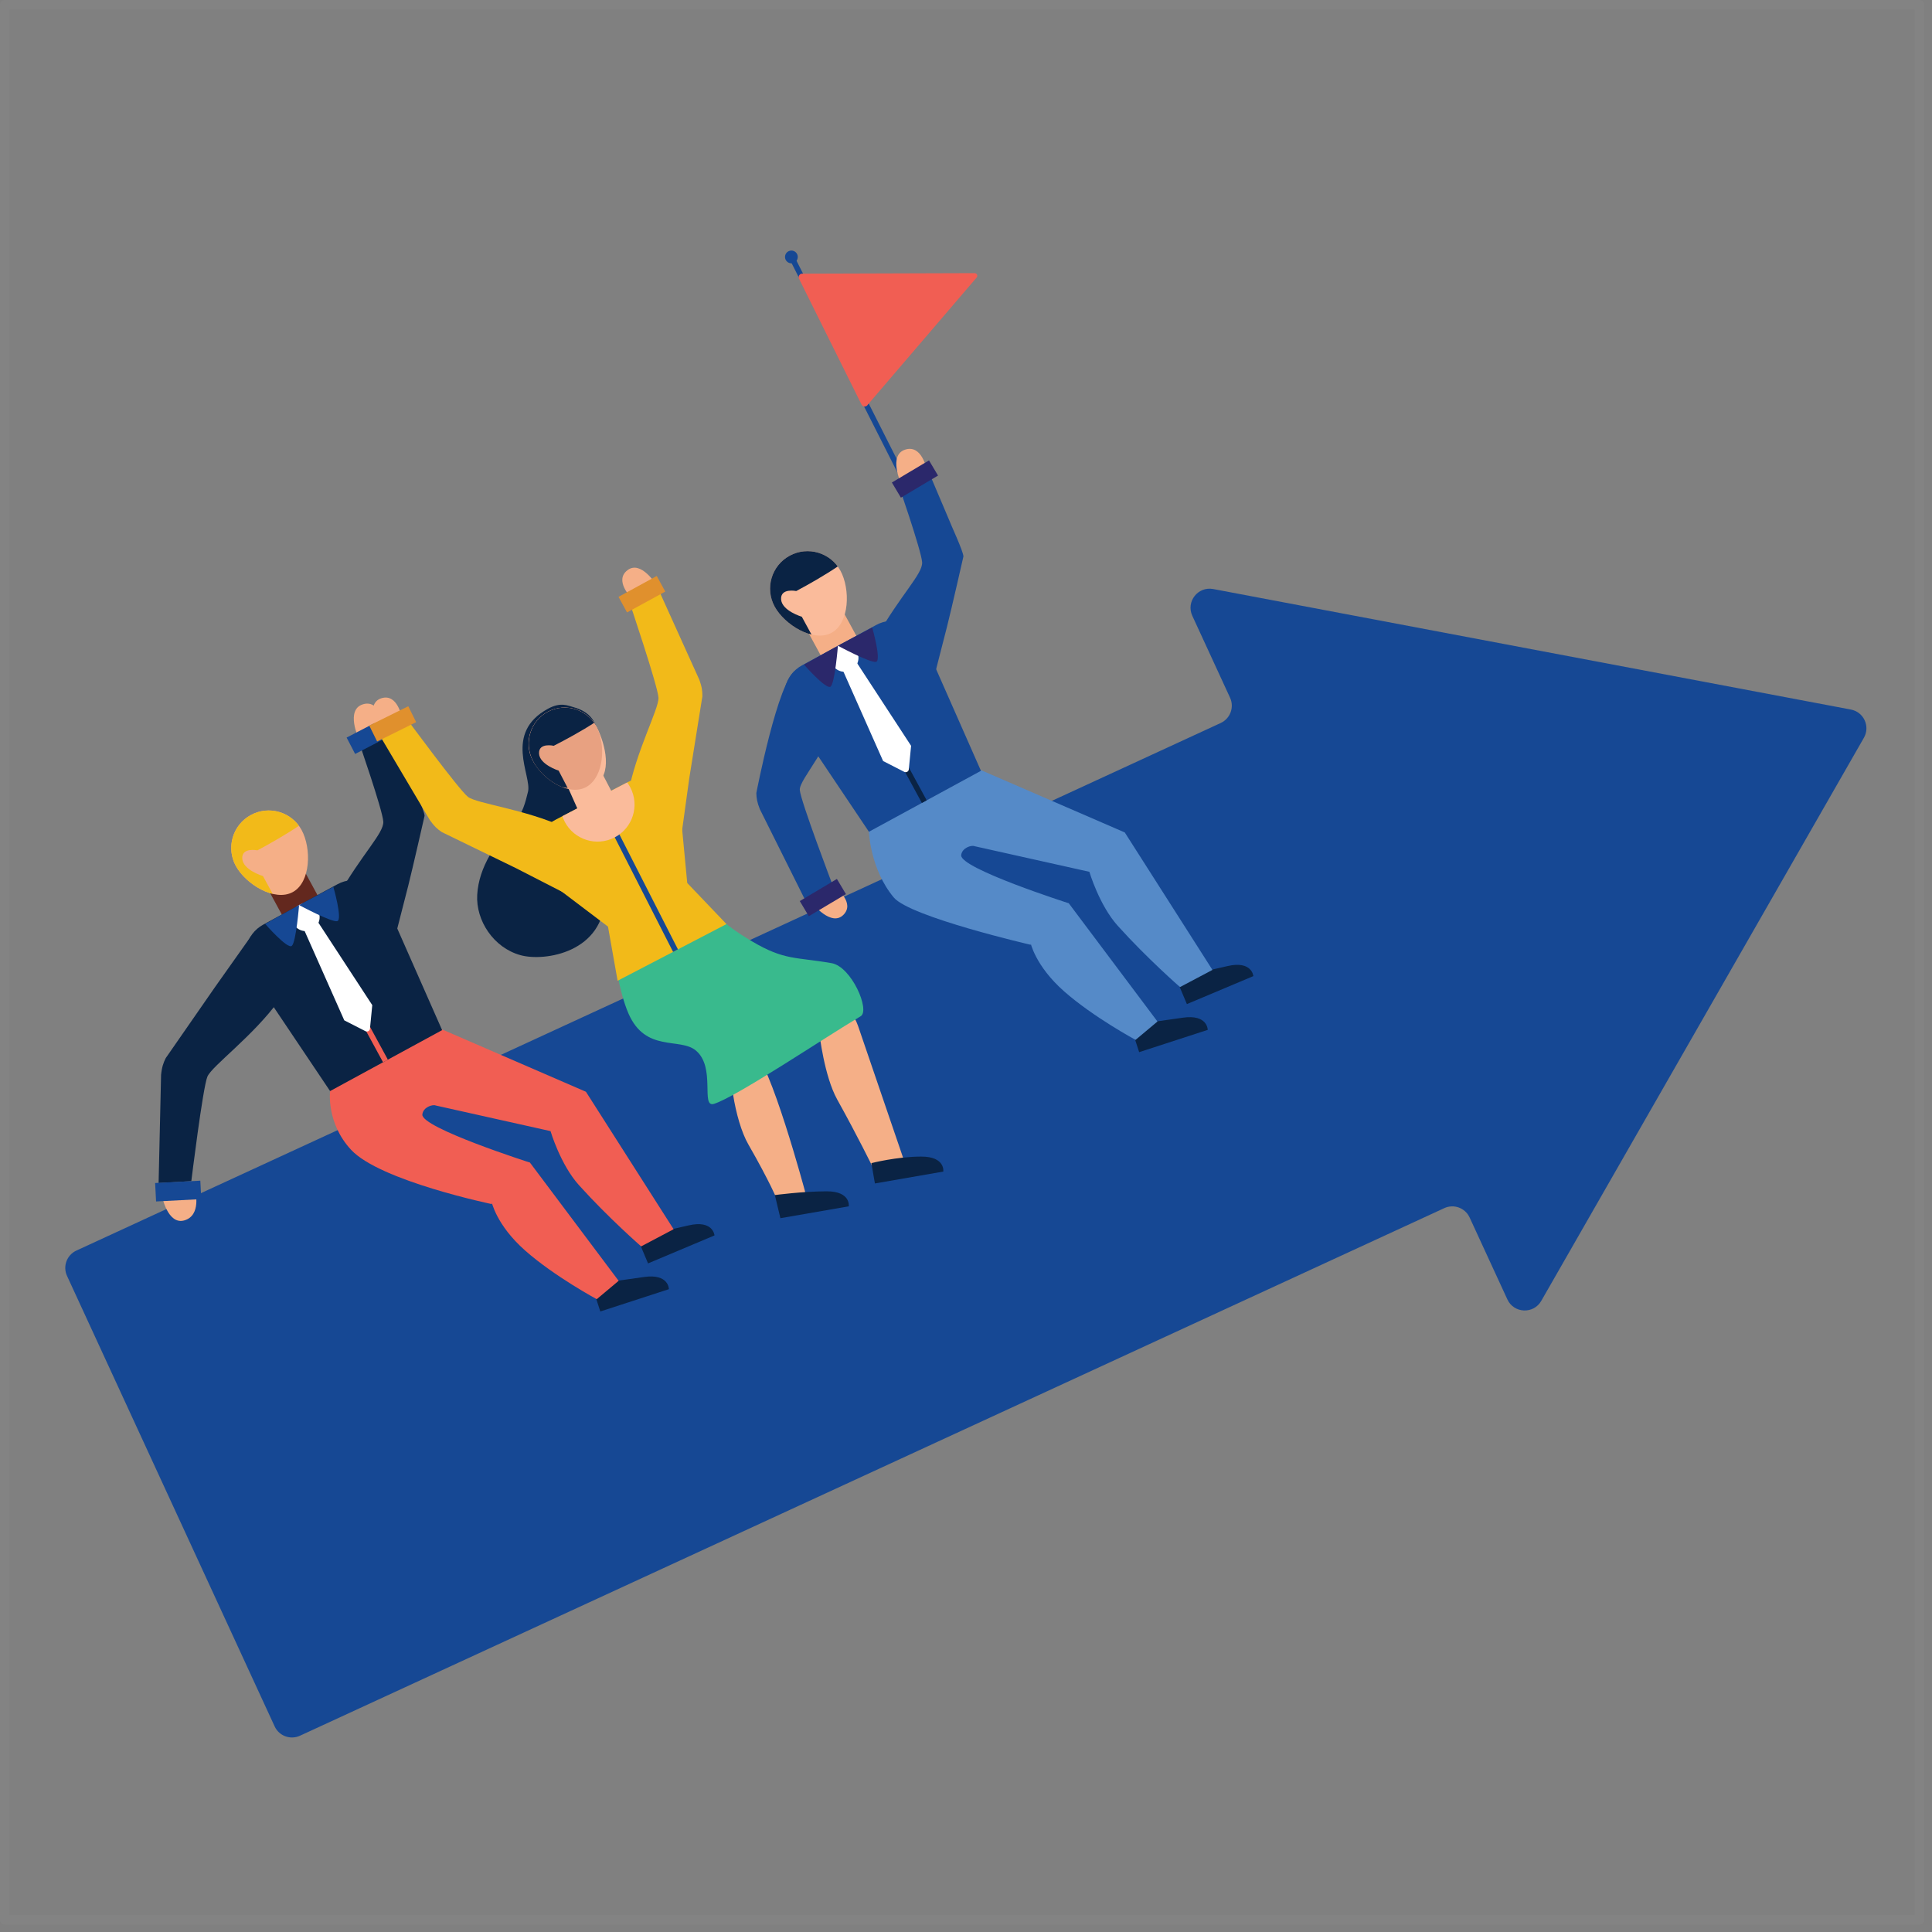
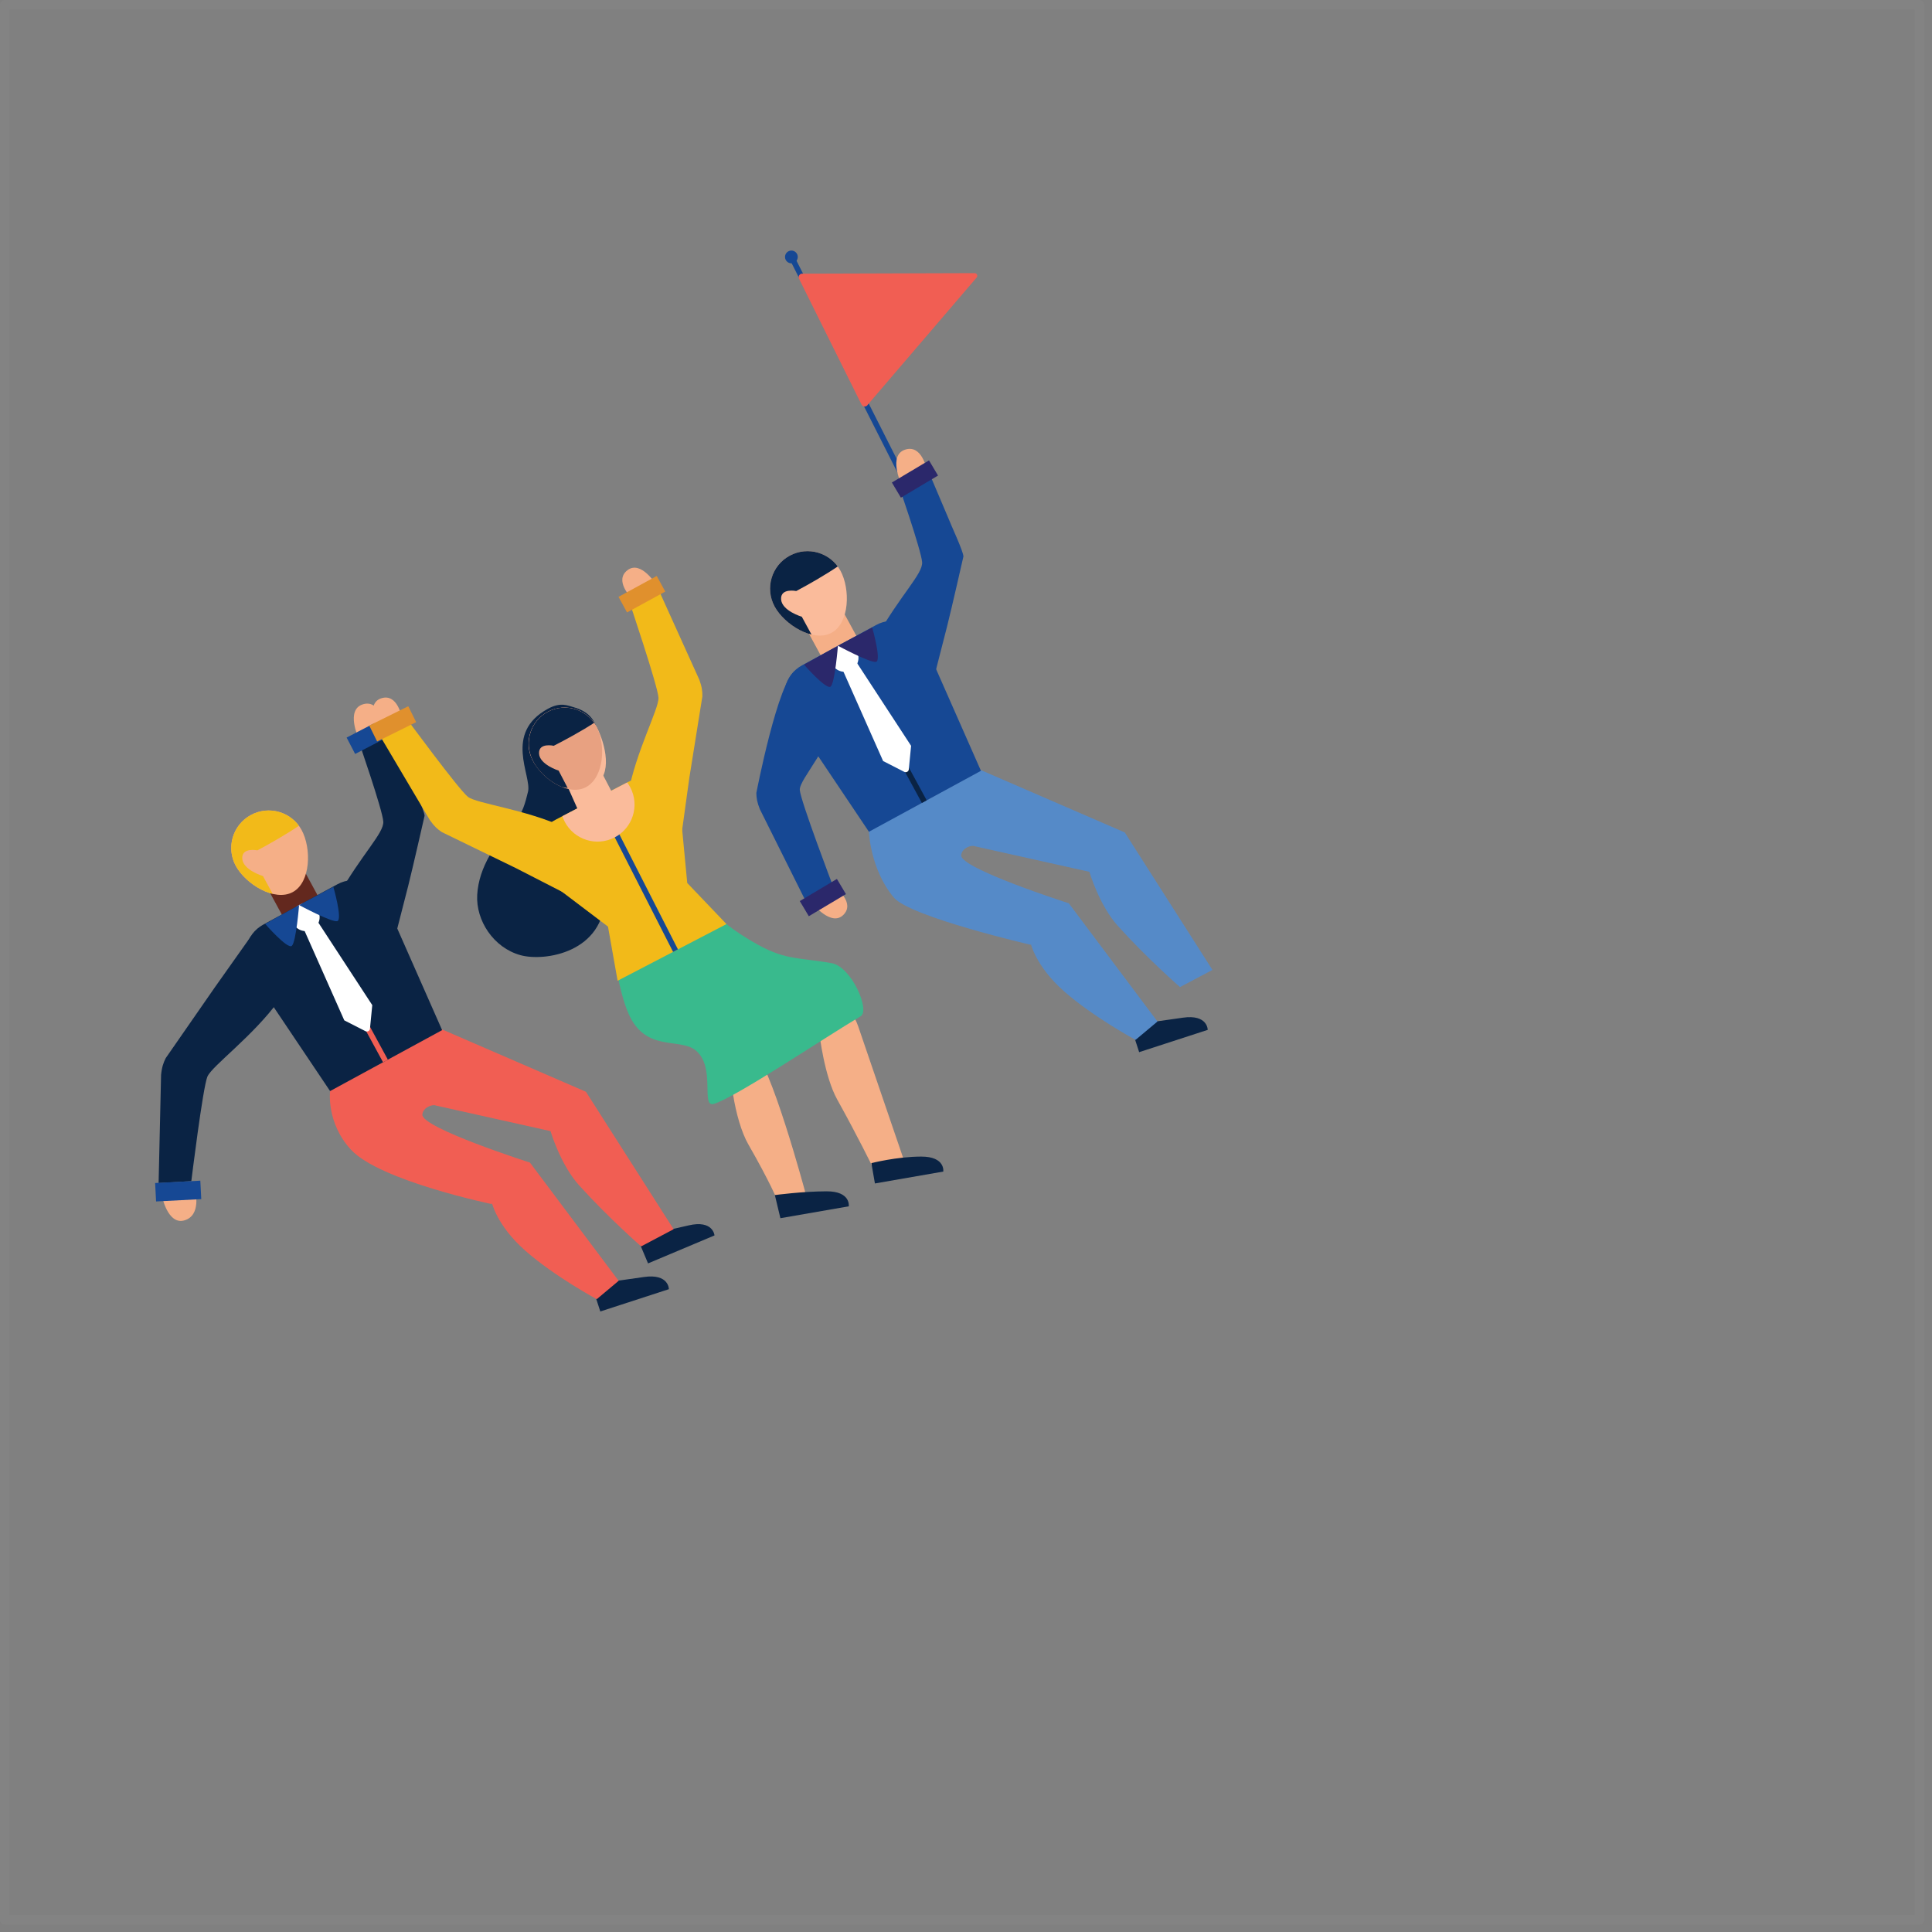
<svg xmlns="http://www.w3.org/2000/svg" width="100%" height="100%" viewBox="0 0 202 202" version="1.1" xml:space="preserve" style="fill-rule:evenodd;clip-rule:evenodd;stroke-linecap:round;stroke-linejoin:round;stroke-miterlimit:1.5;">
  <rect x="0" y="0" width="202" height="202" fill="#808080" stroke="none" />
  <g transform="matrix(1,0,0,1,-1.12,-9.661)">
    <rect x="1.62" y="10.161" width="200.19" height="200.236" style="fill:none;stroke:white;stroke-opacity:0.03;stroke-width:1px;" />
  </g>
  <g transform="matrix(0.231,0,0,0.231,77.723,11.033)">
    <g transform="matrix(4.167,0,0,4.167,-1158.16,0)">
      <path d="M297.397,45.255L282.931,16.638L283.461,16.37L297.928,44.987L297.397,45.255Z" style="fill:rgb(22,72,148);fill-rule:nonzero;" />
    </g>
    <g transform="matrix(4.167,0,0,4.167,-1158.16,0)">
      <path d="M297.835,39.485C297.835,39.485 297.313,36.767 295.488,37.384C293.663,38.001 295.053,41.037 295.053,41.037L297.835,39.485Z" style="fill:rgb(245,175,135);fill-rule:nonzero;" />
    </g>
    <g transform="matrix(4.167,0,0,4.167,-1158.16,0)">
      <path d="M260.121,75.72C262.035,71.461 262.407,70.661 262.104,68.2C261.917,66.675 260.997,65.779 259.549,65.37C258.858,65.175 258.096,64.771 256.717,65.519C251.863,68.152 254.958,72.791 254.546,74.52C254.27,75.678 253.942,76.922 253.14,77.796C251.087,80.034 249.198,82.679 249.026,85.737C248.87,88.531 250.799,91.477 253.721,92.287C256.364,93.021 262.86,91.98 262.897,85.871C262.931,80.182 259.187,77.801 260.121,75.72Z" style="fill:rgb(10,35,68);fill-rule:nonzero;" />
    </g>
    <g transform="matrix(4.167,0,0,4.167,-1158.16,0)">
-       <path d="M398.233,65.609L328.967,52.518C327.312,52.206 325.994,53.893 326.699,55.423L330.799,64.32C331.279,65.359 330.824,66.591 329.784,67.07L205.487,124.376C204.448,124.856 203.993,126.087 204.472,127.127L227.023,176.057C227.502,177.097 228.734,177.551 229.774,177.072L354.071,119.765C355.11,119.286 356.342,119.741 356.821,120.78L360.921,129.677C361.627,131.207 363.765,131.301 364.603,129.84L399.647,68.676C400.355,67.44 399.633,65.873 398.233,65.609Z" style="fill:rgb(22,72,148);fill-rule:nonzero;" />
-     </g>
+       </g>
    <g transform="matrix(4.167,0,0,4.167,-1158.16,0)">
      <path d="M226.442,85.377L230.319,83.267L232.524,87.321L228.647,89.43L226.442,85.377Z" style="fill:rgb(99,40,30);fill-rule:nonzero;" />
    </g>
    <g transform="matrix(4.167,0,0,4.167,-1158.16,0)">
      <path d="M266.679,123.622L267.582,125.768L274.8,122.73C274.8,122.73 274.668,121.017 271.984,121.641C269.299,122.266 268.065,122.533 268.065,122.533L266.679,123.622Z" style="fill:rgb(10,35,68);fill-rule:nonzero;" />
    </g>
    <g transform="matrix(4.167,0,0,4.167,-1158.16,0)">
      <path d="M218.399,117.927C218.399,117.927 219.08,120.535 217.235,121.091C215.39,121.647 214.762,118.368 214.762,118.368L218.399,117.927Z" style="fill:rgb(245,175,135);fill-rule:nonzero;" />
    </g>
    <g transform="matrix(4.167,0,0,4.167,-1158.16,0)">
      <path d="M261.677,128.775L262.397,130.99L269.845,128.568C269.845,128.568 269.858,126.85 267.131,127.247C264.403,127.644 263.15,127.807 263.15,127.807L261.677,128.775Z" style="fill:rgb(10,35,68);fill-rule:nonzero;" />
    </g>
    <g transform="matrix(4.167,0,0,4.167,-1158.16,0)">
      <path d="M260.836,107.125L245.226,100.361L237.835,104.42L232.163,100.044C231.698,101.958 233.036,106.686 233.045,107.05C233.045,107.05 232.606,110.5 235.326,113.429C238.472,116.816 250.719,119.35 250.719,119.35C249.883,119.416 254.752,114.816 254.752,114.816C254.752,114.816 242.923,111.034 243.067,109.595C243.146,108.797 244.171,108.477 244.508,108.614L256.991,111.4C256.991,111.4 258.058,115.028 260.074,117.265C263.297,120.842 266.834,123.92 266.834,123.92L270.358,122.056L260.836,107.125Z" style="fill:rgb(241,94,83);fill-rule:nonzero;" />
    </g>
    <g transform="matrix(4.167,0,0,4.167,-1158.16,0)">
      <path d="M224.49,90.183C227.445,92.81 230.925,92.467 227.528,97.156C224.674,101.097 220.221,104.311 219.721,105.477C219.222,106.644 217.973,116.835 217.973,116.835L214.419,117.039L214.688,105.286C214.774,104.428 214.947,103.962 215.194,103.468L220.51,95.806L224.49,90.183Z" style="fill:rgb(10,35,68);fill-rule:nonzero;" />
    </g>
    <g transform="matrix(4.167,0,0,4.167,-1158.16,0)">
      <path d="M214.145,119.04L219.054,118.786L218.95,116.782L214.041,117.037L214.145,119.04Z" style="fill:rgb(22,72,148);fill-rule:nonzero;" />
    </g>
    <g transform="matrix(4.167,0,0,4.167,-1158.16,0)">
      <path d="M239.837,91.37C236.017,90.352 230.977,91.009 233.837,85.975C236.516,81.261 238.902,79.044 238.825,77.778C238.747,76.511 236.082,68.855 236.082,68.855L239.165,67.075L241.651,72.939C241.96,73.744 243.307,76.598 243.308,77.151C243.308,77.151 242.023,82.817 241.542,84.717C241.087,86.51 239.837,91.37 239.837,91.37Z" style="fill:rgb(10,35,68);fill-rule:nonzero;" />
    </g>
    <g transform="matrix(4.167,0,0,4.167,-1158.16,0)">
      <path d="M233.842,84.586L225.781,88.972C223.865,90.014 223.261,92.477 224.476,94.288L233.045,107.05L245.214,100.43L238.998,86.344C238.124,84.363 235.744,83.551 233.842,84.586Z" style="fill:rgb(10,35,68);fill-rule:nonzero;" />
      <clipPath id="_clip1">
        <path d="M233.842,84.586L225.781,88.972C223.865,90.014 223.261,92.477 224.476,94.288L233.045,107.05L245.214,100.43L238.998,86.344C238.124,84.363 235.744,83.551 233.842,84.586Z" clip-rule="nonzero" />
      </clipPath>
      <g clip-path="url(#_clip1)">
        <path d="M239.824,105.806L228.959,85.834L229.481,85.55L240.347,105.522L239.824,105.806Z" style="fill:rgb(241,94,83);fill-rule:nonzero;" />
      </g>
    </g>
    <g transform="matrix(4.167,0,0,4.167,-1158.16,0)">
      <path d="M230.801,87.268L229.524,87.963L234.587,99.368L236.886,100.543C237.098,100.652 237.354,100.512 237.377,100.275L237.627,97.714L230.801,87.268Z" style="fill:white;fill-rule:nonzero;" />
    </g>
    <g transform="matrix(4.167,0,0,4.167,-1158.16,0)">
      <path d="M231.726,87.445C232.124,88.177 231.854,89.094 231.122,89.492C230.39,89.89 229.473,89.62 229.075,88.887C228.677,88.156 228.947,87.239 229.679,86.841C230.411,86.443 231.328,86.714 231.726,87.445Z" style="fill:white;fill-rule:nonzero;" />
    </g>
    <g transform="matrix(4.167,0,0,4.167,-1158.16,0)">
      <path d="M229.679,86.841C229.679,86.841 229.355,90.871 228.89,91.277C228.426,91.682 225.995,88.893 225.995,88.893L229.679,86.841Z" style="fill:rgb(22,72,148);fill-rule:nonzero;" />
    </g>
    <g transform="matrix(4.167,0,0,4.167,-1158.16,0)">
      <path d="M229.676,86.843C229.676,86.843 233.236,88.76 233.828,88.59C234.421,88.42 233.4,84.865 233.4,84.865L229.676,86.843Z" style="fill:rgb(22,72,148);fill-rule:nonzero;" />
    </g>
    <g transform="matrix(4.167,0,0,4.167,-1158.16,0)">
      <path d="M229.955,78.698C231.029,80.673 230.962,84.364 228.988,85.438C227.013,86.513 223.878,84.563 222.803,82.589C221.729,80.614 222.459,78.142 224.434,77.068C226.408,75.993 228.88,76.723 229.955,78.698Z" style="fill:rgb(245,175,135);fill-rule:nonzero;" />
      <clipPath id="_clip2">
        <path d="M229.955,78.698C231.029,80.673 230.962,84.364 228.988,85.438C227.013,86.513 223.878,84.563 222.803,82.589C221.729,80.614 222.459,78.142 224.434,77.068C226.408,75.993 228.88,76.723 229.955,78.698Z" clip-rule="nonzero" />
      </clipPath>
      <g clip-path="url(#_clip2)">
        <path d="M226.81,85.633L225.755,83.695C225.755,83.695 223.579,83.052 223.505,81.798C223.432,80.543 225.15,80.903 225.15,80.903C225.15,80.903 232.072,77.275 232.08,75.875C232.087,74.772 223.897,74.962 223.021,75.59C222.145,76.219 219.033,81.414 219.336,82.391C219.639,83.368 223.923,85.224 223.923,85.224L226.81,85.633Z" style="fill:rgb(242,186,25);fill-rule:nonzero;" />
      </g>
    </g>
    <g transform="matrix(4.167,0,0,4.167,-1158.16,0)">
      <path d="M238.91,67.156C238.91,67.156 238.389,64.439 236.563,65.056C234.738,65.673 236.128,68.708 236.128,68.708L238.91,67.156Z" style="fill:rgb(245,175,135);fill-rule:nonzero;" />
    </g>
    <g transform="matrix(4.167,0,0,4.167,-1158.16,0)">
      <path d="M234.842,68.652L239.206,66.39L240.129,68.171L235.766,70.433L234.842,68.652Z" style="fill:rgb(22,72,148);fill-rule:nonzero;" />
    </g>
    <g transform="matrix(4.167,0,0,4.167,-1158.16,0)">
      <path d="M278.48,112.85C280.79,116.867 281.656,118.963 281.656,118.963L284.656,118.026C284.656,118.026 280.77,103.57 278.979,102.729C278.624,102.562 277.83,102.558 276.789,102.658C276.135,104.474 276.964,110.212 278.48,112.85Z" style="fill:rgb(245,175,135);fill-rule:nonzero;" />
    </g>
    <g transform="matrix(4.167,0,0,4.167,-1158.16,0)">
      <path d="M290.393,99.974C289.969,98.78 289.197,97.74 288.177,96.988L274.653,89.237L268.933,90.641L264.558,85.312C263.708,87.007 263.943,91.731 263.873,92.074C263.873,92.074 272.292,98.814 272.723,96.625C272.872,95.868 274,95.814 274.287,96.016L286.197,100.808C286.197,100.808 286.72,105.43 288.127,107.963C290.378,112.013 291.923,115.191 291.923,115.191L295.473,114.841L290.393,99.974Z" style="fill:rgb(245,175,135);fill-rule:nonzero;" />
    </g>
    <g transform="matrix(4.167,0,0,4.167,-1158.16,0)">
      <path d="M291.841,114.877L292.225,117.085L299.651,115.793C299.651,115.793 299.897,114.158 297.245,114.165C294.592,114.171 291.841,114.877 291.841,114.877Z" style="fill:rgb(10,35,68);fill-rule:nonzero;" />
    </g>
    <g transform="matrix(4.167,0,0,4.167,-1158.16,0)">
      <path d="M240.83,66.448C240.83,66.448 240.376,63.824 238.609,64.385C236.841,64.946 238.125,67.892 238.125,67.892L240.83,66.448Z" style="fill:rgb(245,175,135);fill-rule:nonzero;" />
    </g>
    <g transform="matrix(4.167,0,0,4.167,-1158.16,0)">
      <path d="M281.356,118.346L281.958,120.858L289.384,119.569C289.384,119.569 289.631,117.934 286.979,117.939C284.326,117.945 281.356,118.346 281.356,118.346Z" style="fill:rgb(10,35,68);fill-rule:nonzero;" />
    </g>
    <g transform="matrix(4.167,0,0,4.167,-1158.16,0)">
      <path d="M259.577,86.09C260.818,82.493 263.556,80.733 258.496,78.399C254.243,76.437 248.992,75.838 248.023,75.095C247.054,74.352 241.203,66.389 241.203,66.389L238.125,67.892L243.889,77.628C244.366,78.307 244.73,78.617 245.171,78.915L253.243,82.84L259.577,86.09Z" style="fill:rgb(242,186,25);fill-rule:nonzero;" />
    </g>
    <g transform="matrix(4.167,0,0,4.167,-1158.16,0)">
      <path d="M237.299,67.349L241.538,65.25L242.395,66.98L238.156,69.08L237.299,67.349Z" style="fill:rgb(224,144,45);fill-rule:nonzero;" />
    </g>
    <g transform="matrix(4.167,0,0,4.167,-1158.16,0)">
      <path d="M265.763,53.474C265.763,53.474 263.874,51.597 265.348,50.471C266.822,49.346 268.498,52.088 268.498,52.088L265.763,53.474Z" style="fill:rgb(245,175,135);fill-rule:nonzero;" />
    </g>
    <g transform="matrix(4.167,0,0,4.167,-1158.16,0)">
      <path d="M271.09,80.099C267.432,79.052 264.42,80.284 265.412,74.8C266.246,70.192 268.769,65.547 268.716,64.327C268.664,63.107 265.5,53.746 265.5,53.746L268.498,52.088L273.163,62.396C273.446,63.176 273.49,63.652 273.482,64.184L272.063,73.047L271.09,80.099Z" style="fill:rgb(242,186,25);fill-rule:nonzero;" />
    </g>
    <g transform="matrix(4.167,0,0,4.167,-1158.16,0)">
      <path d="M268.527,51.1L264.375,53.367L265.3,55.061L269.452,52.795L268.527,51.1Z" style="fill:rgb(224,144,45);fill-rule:nonzero;" />
    </g>
    <g transform="matrix(4.167,0,0,4.167,-1158.16,0)">
      <path d="M276.102,88.913L263.873,92.074C263.873,92.074 264.38,96.168 265.46,98.635C267.31,102.866 271.014,101.219 272.746,102.621C274.993,104.439 273.258,108.884 274.736,108.44C277.112,107.727 286.85,101.185 290.674,98.923C291.738,98.293 289.684,93.534 287.517,93.156C283.613,92.476 282.399,92.868 278.907,90.806C277.043,89.706 276.102,88.913 276.102,88.913Z" style="fill:rgb(57,186,141);fill-rule:nonzero;" />
    </g>
    <g transform="matrix(4.167,0,0,4.167,-1158.16,0)">
      <path d="M265.441,73.464L257.605,77.541C255.744,78.51 253.516,80.926 254.653,82.69L263.231,89.186L264.276,95.067L276.102,88.913L271.839,84.448L270.917,74.732C270.111,72.81 267.29,72.502 265.441,73.464Z" style="fill:rgb(242,186,25);fill-rule:nonzero;" />
      <clipPath id="_clip3">
        <path d="M265.441,73.464L257.605,77.541C255.744,78.51 253.516,80.926 254.653,82.69L263.231,89.186L264.276,95.067L276.102,88.913L271.839,84.448L270.917,74.732C270.111,72.81 267.29,72.502 265.441,73.464Z" clip-rule="nonzero" />
      </clipPath>
      <g clip-path="url(#_clip3)">
        <path d="M272.156,95.572L262.726,77.059L263.255,76.789L272.685,95.302L272.156,95.572Z" style="fill:rgb(22,72,148);fill-rule:nonzero;" />
        <path d="M258.364,77.433C259.193,79.493 261.534,80.492 263.595,79.664C265.655,78.836 266.653,76.495 265.825,74.435C264.997,72.374 262.656,71.376 260.596,72.204C258.536,73.032 257.536,75.373 258.364,77.433Z" style="fill:rgb(250,187,155);fill-rule:nonzero;" />
      </g>
    </g>
    <g transform="matrix(4.167,0,0,4.167,-1158.16,0)">
      <path d="M257.944,71.964L262.27,71.912L264.32,75.852L260.552,77.812L257.944,71.964Z" style="fill:rgb(250,187,155);fill-rule:nonzero;" />
    </g>
    <g transform="matrix(4.167,0,0,4.167,-1158.16,0)">
      <path d="M262.001,67.509C263,69.428 263.726,72.748 261.807,73.747C259.887,74.745 256.049,73.045 255.05,71.126C254.051,69.206 254.798,66.84 256.717,65.842C258.635,64.843 261.002,65.589 262.001,67.509Z" style="fill:rgb(250,187,155);fill-rule:nonzero;" />
    </g>
    <g transform="matrix(4.167,0,0,4.167,-1158.16,0)">
      <path d="M262.001,67.509C263,69.428 262.801,72.856 260.95,73.977C259.021,75.146 256.042,73.15 255.05,71.126C254.098,69.183 254.798,66.84 256.717,65.842C258.635,64.843 261.002,65.589 262.001,67.509Z" style="fill:rgb(232,161,129);fill-rule:nonzero;" />
      <clipPath id="_clip4">
        <path d="M262.001,67.509C263,69.428 262.801,72.856 260.95,73.977C259.021,75.146 256.042,73.15 255.05,71.126C254.098,69.183 254.798,66.84 256.717,65.842C258.635,64.843 261.002,65.589 262.001,67.509Z" clip-rule="nonzero" />
      </clipPath>
      <g clip-path="url(#_clip4)">
        <path d="M258.851,74.126L257.871,72.242C257.871,72.242 255.788,71.585 255.74,70.377C255.691,69.169 257.338,69.545 257.338,69.545C257.338,69.545 264.063,66.177 264.097,64.83C264.123,63.769 256.238,63.806 255.384,64.395C254.53,64.985 251.443,69.928 251.717,70.874C251.992,71.819 256.081,73.682 256.081,73.682L258.851,74.126Z" style="fill:rgb(10,35,68);fill-rule:nonzero;" />
      </g>
    </g>
    <g transform="matrix(4.167,0,0,4.167,-1158.16,0)">
      <path d="M254.752,114.816L264.387,127.661L262.009,129.655C262.009,129.655 257.417,127.18 254.249,124.387C251.082,121.594 250.581,119.048 250.581,119.048L250.273,115.32L254.752,114.816Z" style="fill:rgb(241,94,83);fill-rule:nonzero;" />
    </g>
    <g transform="matrix(4.167,0,0,4.167,-1158.16,0)">
      <path d="M284.97,57.21L288.847,55.101L291.052,59.154L287.176,61.263L284.97,57.21Z" style="fill:rgb(245,175,135);fill-rule:nonzero;" />
    </g>
    <g transform="matrix(4.167,0,0,4.167,-1158.16,0)">
-       <path d="M325.207,95.456L326.111,97.602L333.329,94.564C333.329,94.564 333.197,92.851 330.513,93.475C327.828,94.1 326.593,94.368 326.593,94.368L325.207,95.456Z" style="fill:rgb(10,35,68);fill-rule:nonzero;" />
-     </g>
+       </g>
    <g transform="matrix(4.167,0,0,4.167,-1158.16,0)">
      <path d="M288.009,85.015C288.009,85.015 290.102,86.628 288.792,87.919C287.481,89.211 285.489,86.721 285.489,86.721L288.009,85.015Z" style="fill:rgb(245,175,135);fill-rule:nonzero;" />
    </g>
    <g transform="matrix(4.167,0,0,4.167,-1158.16,0)">
      <path d="M320.206,100.609L320.926,102.823L328.374,100.402C328.374,100.402 328.387,98.684 325.659,99.081C322.932,99.478 321.679,99.641 321.679,99.641L320.206,100.609Z" style="fill:rgb(10,35,68);fill-rule:nonzero;" />
    </g>
    <g transform="matrix(4.167,0,0,4.167,-1158.16,0)">
      <path d="M319.365,78.959L303.755,72.194L296.363,76.254L290.691,71.878C290.226,73.792 291.565,78.52 291.574,78.884C291.574,78.884 291.71,82.954 294.273,86.022C296.043,88.141 309.247,91.184 309.247,91.184C308.412,91.25 313.28,86.65 313.28,86.65C313.28,86.65 301.452,82.868 301.595,81.429C301.675,80.631 302.699,80.311 303.037,80.449L315.52,83.234C315.52,83.234 316.587,86.862 318.602,89.099C321.825,92.676 325.363,95.754 325.363,95.754L328.887,93.89L319.365,78.959Z" style="fill:rgb(85,138,200);fill-rule:nonzero;" />
    </g>
    <g transform="matrix(4.167,0,0,4.167,-1158.16,0)">
      <path d="M283.638,61.345C286.973,59.576 289.141,59.465 288.362,64.939C287.707,69.54 283.967,73.147 284.065,74.355C284.162,75.563 287.65,84.727 287.65,84.727L284.739,86.483L279.728,76.437C279.419,75.674 279.357,75.203 279.345,74.675C279.345,74.675 281.717,62.365 283.638,61.345Z" style="fill:rgb(22,72,148);fill-rule:nonzero;" />
    </g>
    <g transform="matrix(4.167,0,0,4.167,-1158.16,0)">
      <path d="M285.044,88.058L289.076,85.655L288.096,84.009L284.064,86.412L285.044,88.058Z" style="fill:rgb(43,40,107);fill-rule:nonzero;" />
    </g>
    <g transform="matrix(4.167,0,0,4.167,-1158.16,0)">
      <path d="M298.366,63.203C294.545,62.186 289.506,62.842 292.366,57.808C295.044,53.094 297.431,50.878 297.353,49.611C297.276,48.345 294.611,40.689 294.611,40.689L297.693,38.909L300.18,44.772C300.488,45.578 301.835,48.432 301.837,48.984C301.837,48.984 300.552,54.651 300.07,56.551C299.616,58.343 298.366,63.203 298.366,63.203Z" style="fill:rgb(22,72,148);fill-rule:nonzero;" />
    </g>
    <g transform="matrix(4.167,0,0,4.167,-1158.16,0)">
      <path d="M292.37,56.42L284.309,60.805C282.394,61.847 281.789,64.311 283.005,66.121L291.574,78.884L303.742,72.264L297.527,58.177C296.653,56.196 294.273,55.385 292.37,56.42Z" style="fill:rgb(22,72,148);fill-rule:nonzero;" />
      <clipPath id="_clip5">
        <path d="M292.37,56.42L284.309,60.805C282.394,61.847 281.789,64.311 283.005,66.121L291.574,78.884L303.742,72.264L297.527,58.177C296.653,56.196 294.273,55.385 292.37,56.42Z" clip-rule="nonzero" />
      </clipPath>
      <g clip-path="url(#_clip5)">
        <path d="M298.353,77.64L287.487,57.668L288.01,57.384L298.875,77.355L298.353,77.64Z" style="fill:rgb(10,35,68);fill-rule:nonzero;" />
      </g>
    </g>
    <g transform="matrix(4.167,0,0,4.167,-1158.16,0)">
      <path d="M289.33,59.101L288.052,59.797L293.115,71.202L295.414,72.377C295.627,72.485 295.882,72.346 295.905,72.108L296.155,69.548L289.33,59.101Z" style="fill:white;fill-rule:nonzero;" />
    </g>
    <g transform="matrix(4.167,0,0,4.167,-1158.16,0)">
      <path d="M290.254,59.279C290.653,60.011 290.382,60.927 289.65,61.325C288.918,61.724 288.002,61.453 287.604,60.721C287.206,59.989 287.476,59.073 288.208,58.675C288.94,58.276 289.856,58.547 290.254,59.279Z" style="fill:white;fill-rule:nonzero;" />
    </g>
    <g transform="matrix(4.167,0,0,4.167,-1158.16,0)">
      <path d="M288.208,58.675C288.208,58.675 287.884,62.705 287.419,63.11C286.954,63.515 284.524,60.727 284.524,60.727L288.208,58.675Z" style="fill:rgb(43,40,107);fill-rule:nonzero;" />
    </g>
    <g transform="matrix(4.167,0,0,4.167,-1158.16,0)">
      <path d="M288.204,58.677C288.204,58.677 291.764,60.594 292.357,60.424C292.949,60.254 291.929,56.698 291.929,56.698L288.204,58.677Z" style="fill:rgb(43,40,107);fill-rule:nonzero;" />
    </g>
    <g transform="matrix(4.167,0,0,4.167,-1158.16,0)">
      <path d="M288.483,50.531C289.558,52.506 289.491,56.197 287.516,57.272C285.541,58.346 282.406,56.397 281.332,54.422C280.257,52.447 280.987,49.975 282.962,48.901C284.937,47.827 287.409,48.557 288.483,50.531Z" style="fill:rgb(250,187,155);fill-rule:nonzero;" />
      <clipPath id="_clip6">
        <path d="M288.483,50.531C289.558,52.506 289.491,56.197 287.516,57.272C285.541,58.346 282.406,56.397 281.332,54.422C280.257,52.447 280.987,49.975 282.962,48.901C284.937,47.827 287.409,48.557 288.483,50.531Z" clip-rule="nonzero" />
      </clipPath>
      <g clip-path="url(#_clip6)">
        <path d="M285.339,57.467L284.284,55.528C284.284,55.528 282.107,54.885 282.034,53.631C281.96,52.377 283.679,52.736 283.679,52.736C283.679,52.736 290.6,49.109 290.609,47.708C290.616,46.605 282.425,46.795 281.549,47.424C280.674,48.053 277.562,53.247 277.865,54.224C278.168,55.201 282.452,57.058 282.452,57.058L285.339,57.467Z" style="fill:rgb(10,35,68);fill-rule:nonzero;" />
      </g>
    </g>
    <g transform="matrix(4.167,0,0,4.167,-1158.16,0)">
      <path d="M313.28,86.65L322.915,99.495L320.537,101.488C320.537,101.488 315.945,99.014 312.778,96.221C309.61,93.428 309.11,90.882 309.11,90.882L308.801,87.154L313.28,86.65Z" style="fill:rgb(85,138,200);fill-rule:nonzero;" />
    </g>
    <g transform="matrix(4.167,0,0,4.167,-1158.16,0)">
      <path d="M295.048,42.594L299.08,40.192L298.1,38.546L294.067,40.949L295.048,42.594Z" style="fill:rgb(43,40,107);fill-rule:nonzero;" />
    </g>
    <g transform="matrix(4.167,0,0,4.167,-1158.16,0)">
      <path d="M303.272,18.686C303.433,18.497 303.299,18.205 303.05,18.206L284.389,18.264C284.078,18.215 283.842,18.537 283.982,18.818L289.955,30.84L290.769,32.477C290.908,32.758 291.308,32.764 291.456,32.487L303.272,18.686Z" style="fill:rgb(241,94,83);fill-rule:nonzero;" />
    </g>
    <g transform="matrix(4.167,0,0,4.167,-1158.16,0)">
      <path d="M283.845,16.447C283.845,16.83 283.535,17.14 283.152,17.14C282.769,17.14 282.459,16.83 282.459,16.447C282.459,16.064 282.769,15.753 283.152,15.753C283.535,15.753 283.845,16.064 283.845,16.447Z" style="fill:rgb(22,72,148);fill-rule:nonzero;" />
    </g>
  </g>
</svg>